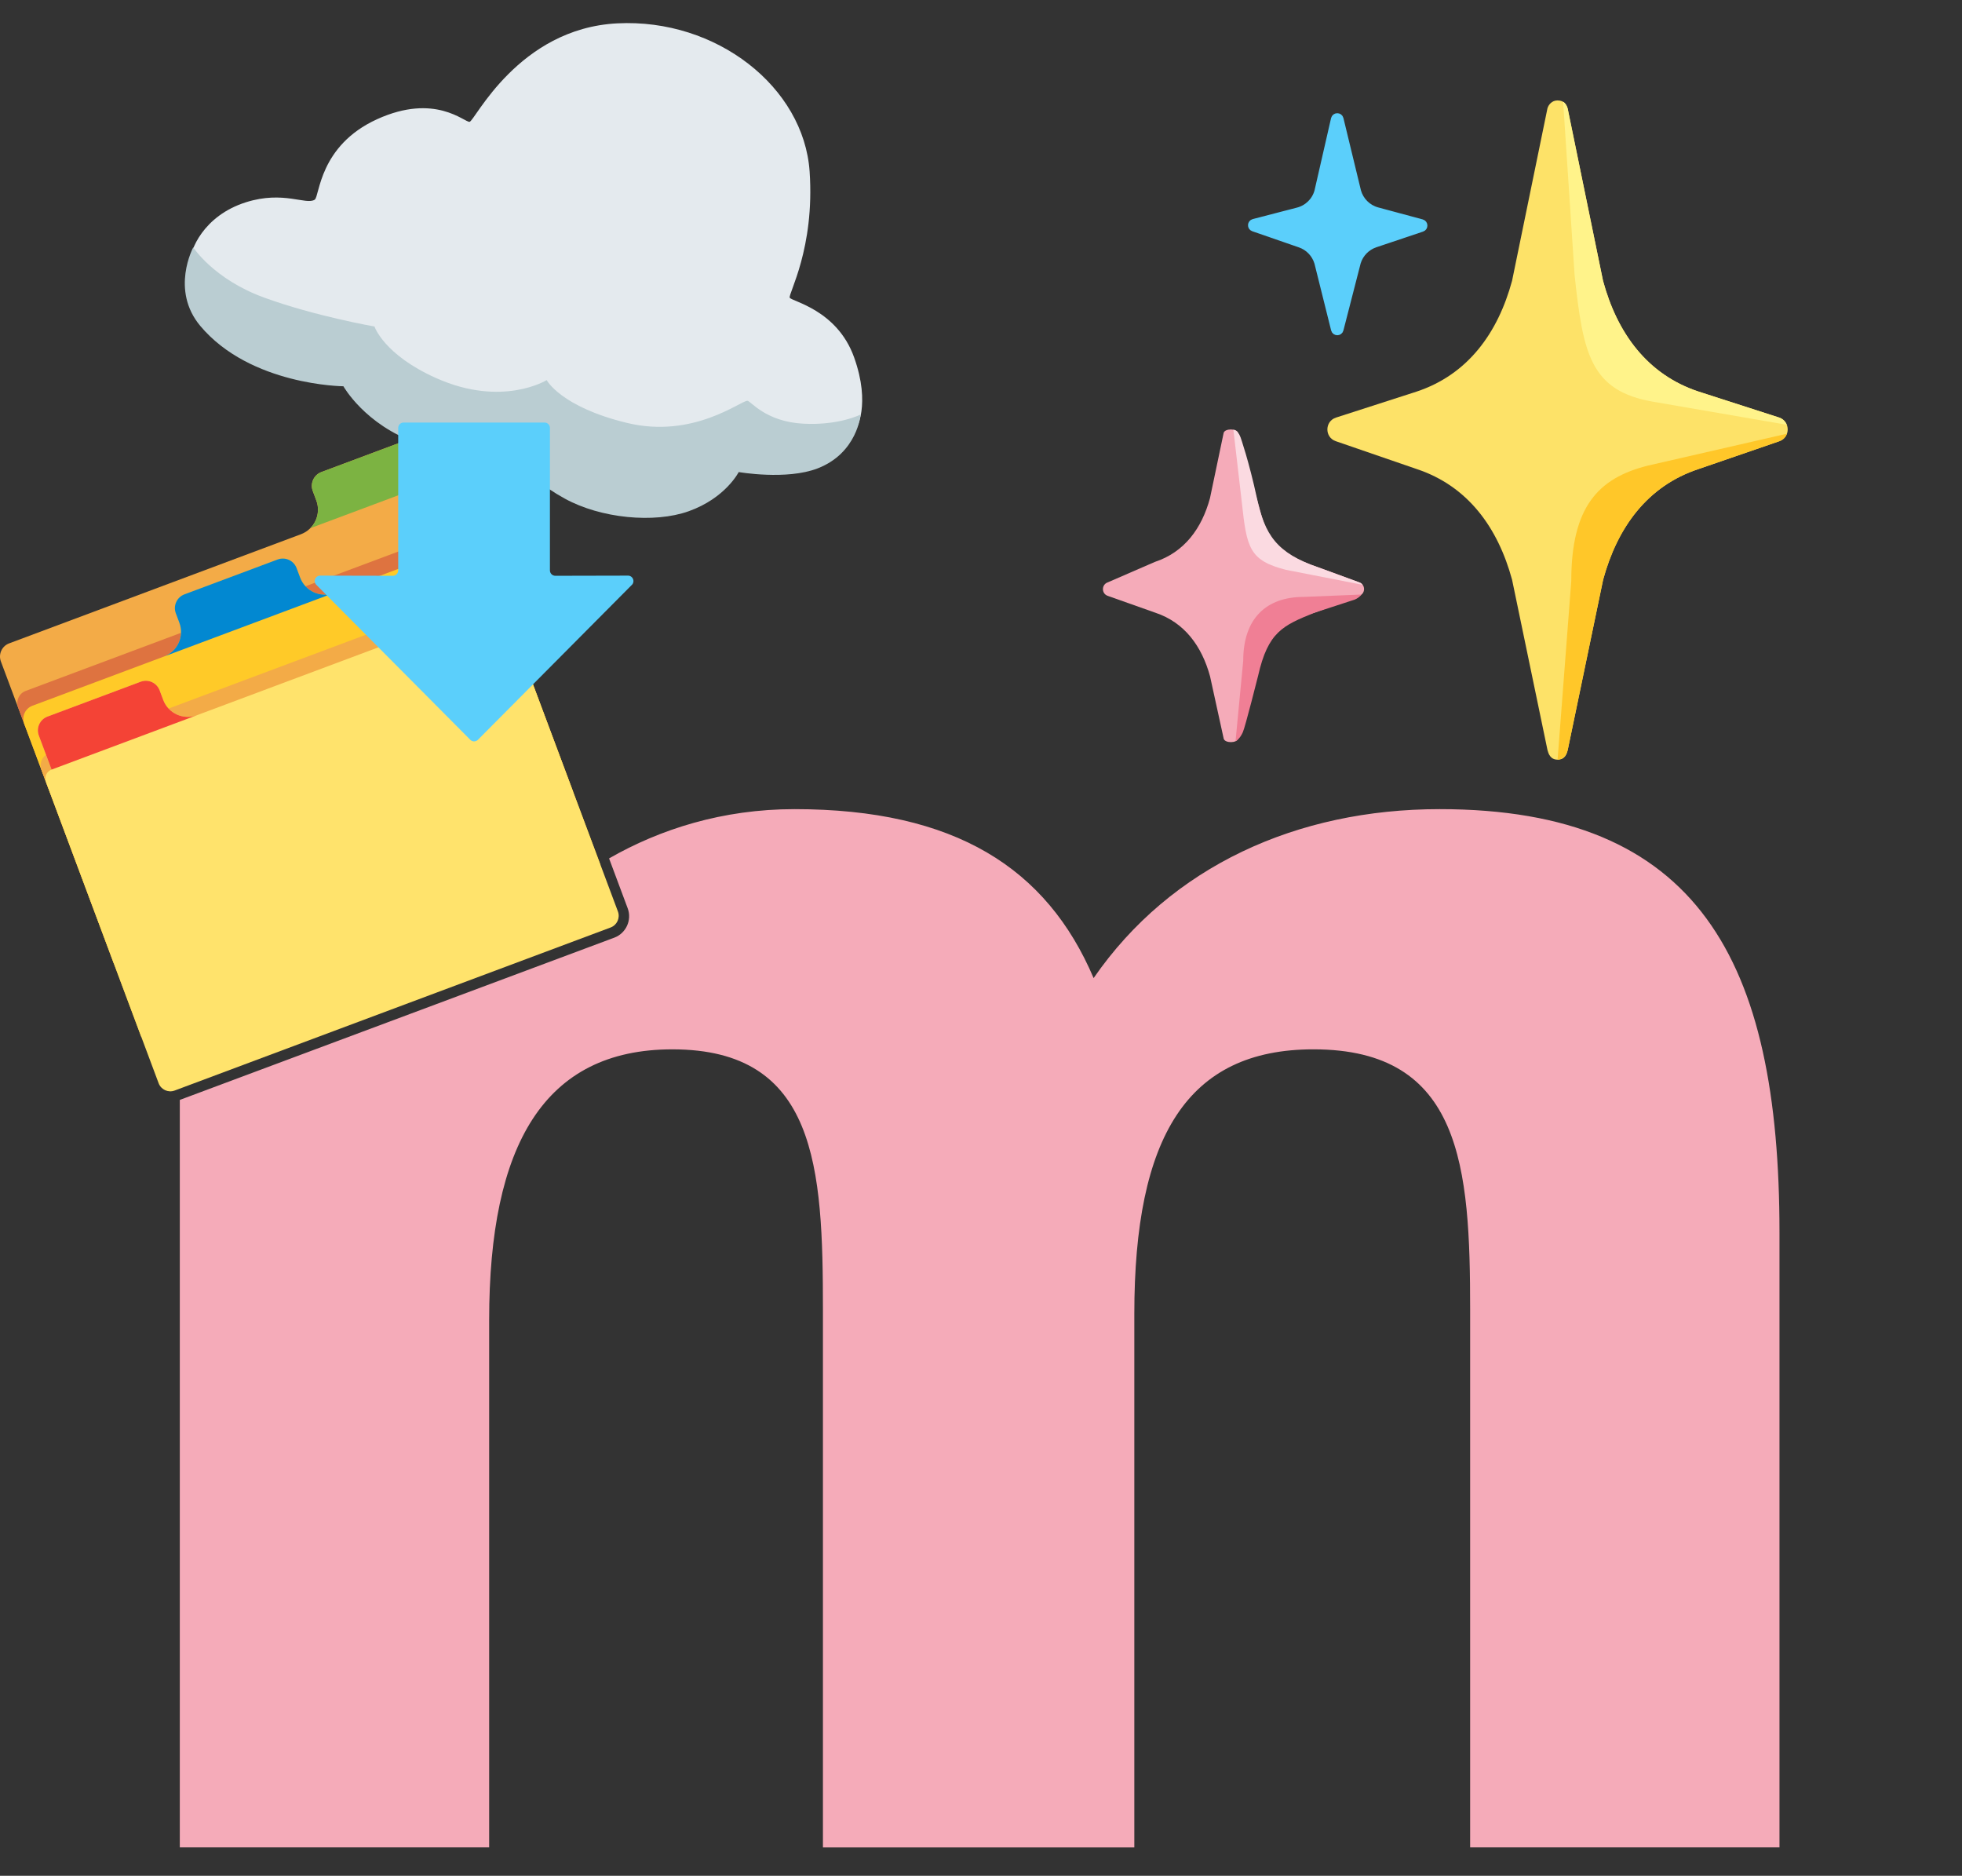
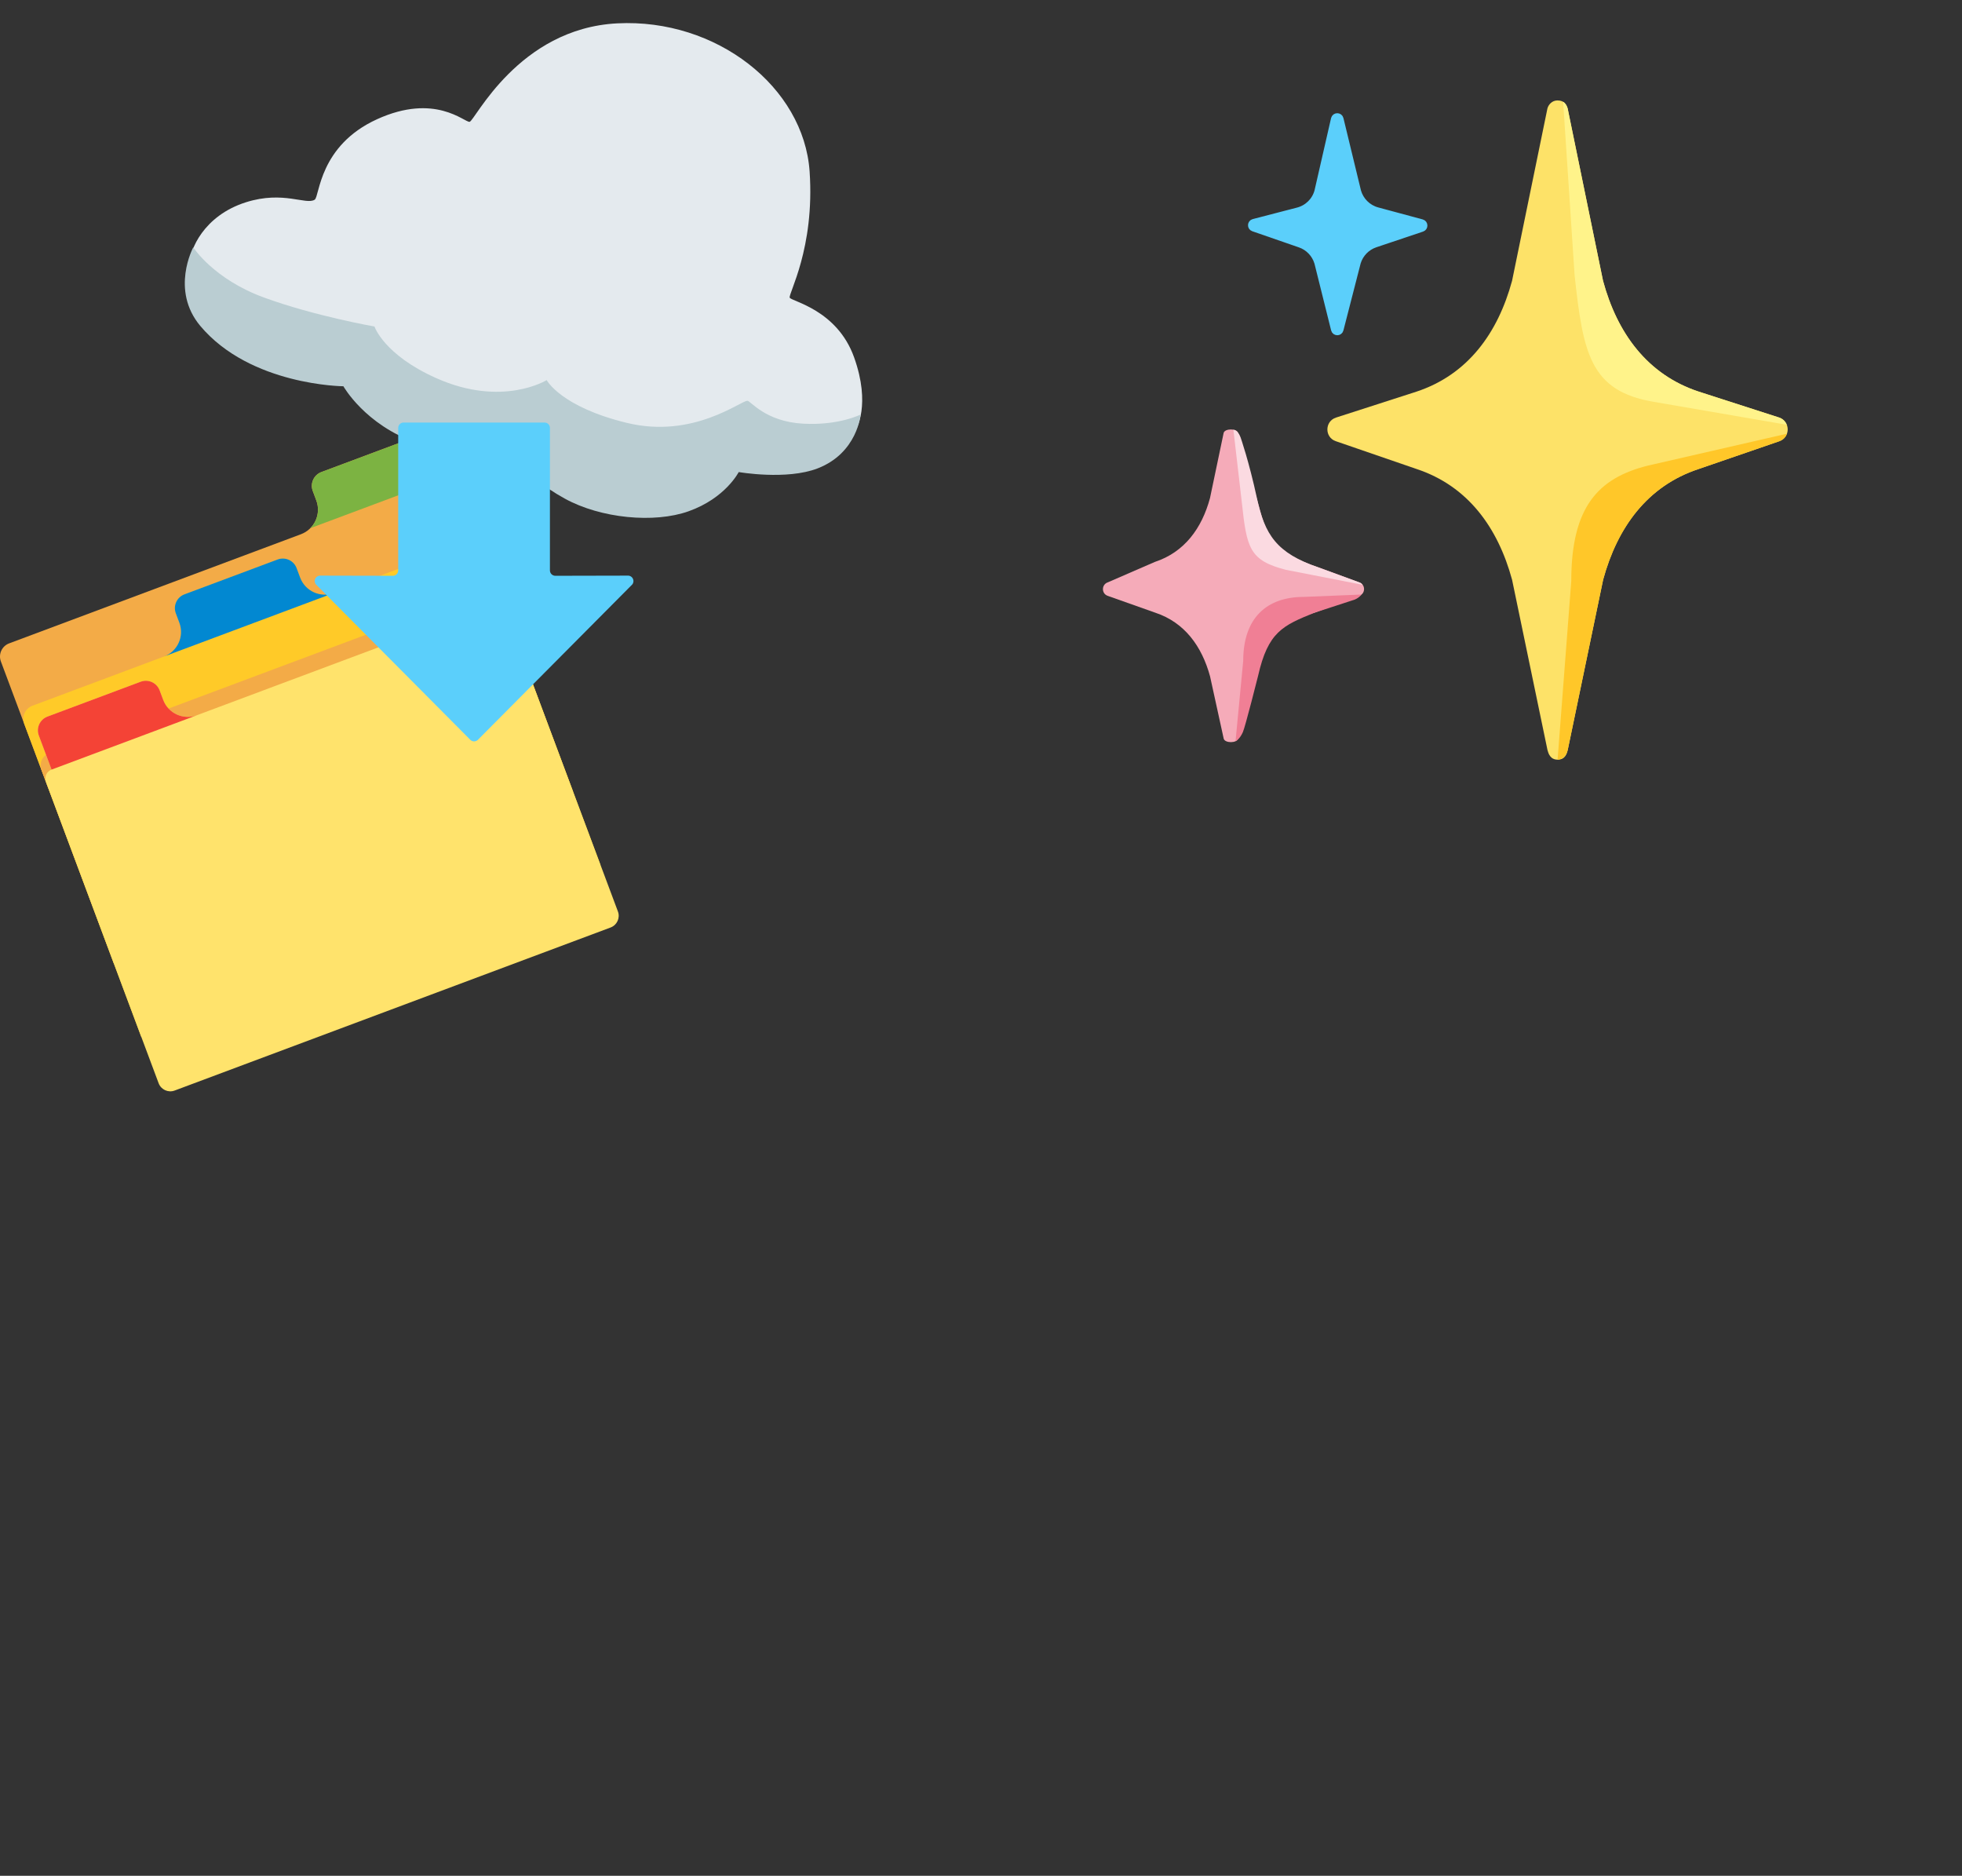
<svg xmlns="http://www.w3.org/2000/svg" xmlns:ns1="http://sodipodi.sourceforge.net/DTD/sodipodi-0.dtd" xmlns:ns2="http://www.inkscape.org/namespaces/inkscape" width="340" height="325" version="1.1" viewBox="0 0 340 325" id="svg11" ns1:docname="mmm.svg" xml:space="preserve" ns2:version="1.3.2 (091e20e, 2023-11-25, custom)">
  <rect x="0" y="0" width="340" height="325" fill="#333333" stroke="none" />
  <defs id="defs11">
    <rect x="-26.683" y="62.405" width="60.253" height="55.519" id="rect12" />
  </defs>
  <ns1:namedview id="namedview11" pagecolor="#ffffff" bordercolor="#000000" borderopacity="0.25" ns2:showpageshadow="2" ns2:pageopacity="0.0" ns2:pagecheckerboard="0" ns2:deskcolor="#d1d1d1" ns2:zoom="2" ns2:cx="205.75" ns2:cy="182.25" ns2:window-width="2560" ns2:window-height="1494" ns2:window-x="-11" ns2:window-y="-11" ns2:window-maximized="1" ns2:current-layer="svg11" />
  <g transform="translate(186.71,11.511)" id="g11">
    <path d="M 121.59,60.83 107.66,56.34 C 98.75,53.4 93.53,46.19 91.08,37.13 L 84.95,7.27 C 84.79,6.68 84.4,5.89 83.2,5.89 c -1.01,0 -1.59,0.79 -1.75,1.38 L 75.32,37.14 C 72.86,46.2 67.65,53.41 58.74,56.35 l -13.93,4.49 c -1.97,0.64 -2,3.42 -0.04,4.09 l 14.03,4.83 c 8.88,2.95 14.06,10.15 16.52,19.17 l 6.14,29.53 c 0.16,0.59 0.49,1.65 1.75,1.65 1.33,0 1.59,-1.06 1.75,-1.65 L 91.1,88.93 C 93.56,79.9 98.74,72.7 107.62,69.76 l 14.03,-4.83 c 1.94,-0.68 1.91,-3.46 -0.06,-4.1 z" fill="#fde268" id="path5" />
    <path d="m 122.91,62.08 c -0.22,-0.55 -0.65,-1.03 -1.32,-1.25 L 107.66,56.34 C 98.75,53.4 93.53,46.19 91.08,37.13 L 84.95,7.27 C 84.86,6.93 84.54,6.31 84.17,6.13 l 1.98,29.97 c 1.47,13.68 2.73,20.12 13.65,22 9.38,1.62 20.23,3.48 23.11,3.98 z" fill="#fff38a" id="path6" />
    <path d="m 122.94,63.64 -24.16,5.54 c -8.51,2.16 -13.2,7.09 -13.2,19.99 l -2.37,30.94 c 0.81,-0.08 1.47,-0.52 1.75,-1.65 L 91.1,88.93 C 93.56,79.9 98.74,72.7 107.62,69.76 l 14.03,-4.83 c 0.66,-0.24 1.08,-0.73 1.29,-1.29 z" fill="#ffc729" id="path7" />
    <path d="M 41.81,86.81 C 33.48,84.06 32.72,80.96 31.32,75.73 L 27.83,63.49 c -0.21,-0.79 -2.27,-0.79 -2.49,0 L 22.97,74.8 c -1.41,5.21 -4.41,9.35 -9.53,11.04 l -8.16,3.54 c -1.13,0.37 -1.15,1.97 -0.02,2.35 l 8.22,2.91 c 5.1,1.69 8.08,5.83 9.5,11.02 l 2.37,10.82 c 0.22,0.79 2.27,0.79 2.48,0 l 2.78,-10.77 c 1.41,-5.22 3.57,-9.37 10.5,-11.07 l 7.72,-2.91 c 1.13,-0.39 1.12,-1.99 -0.02,-2.36 z" fill="#f5abb9" id="path8" />
-     <path d="m 28.49,75.55 c 0.85,7.86 1.28,10.04 7.65,11.67 l 13.27,2.59 C 49.27,89.62 49.07,89.46 48.8,89.38 l -7,-2.57 C 34.49,84.31 32.47,81.13 31.1,74.77 29.73,68.41 28.27,64.26 28.27,64.26 c -0.51,-1.37 -1.24,-1.3 -1.24,-1.3 z" fill="#fbdae1" id="path9" />
+     <path d="m 28.49,75.55 c 0.85,7.86 1.28,10.04 7.65,11.67 l 13.27,2.59 C 49.27,89.62 49.07,89.46 48.8,89.38 l -7,-2.57 C 34.49,84.31 32.47,81.13 31.1,74.77 29.73,68.41 28.27,64.26 28.27,64.26 c -0.51,-1.37 -1.24,-1.3 -1.24,-1.3 " fill="#fbdae1" id="path9" />
    <path d="m 28.73,102.99 c 0,-7.41 4.05,-11.08 10.49,-11.08 L 49.24,91.5 c 0,0 -0.58,0.77 -1.59,1.01 l -6.54,2.13 c -5.55,2.23 -8.08,3.35 -9.8,10.94 0,0 -2.22,8.83 -2.64,9.76 -0.58,1.3 -1.27,1.57 -1.27,1.57 z" fill="#f07f95" id="path10" />
    <path d="m 59.74,28.14 c 0.56,-0.19 0.54,-0.99 -0.03,-1.15 l -7.72,-2.08 c -1.62,-0.44 -2.88,-1.69 -3.34,-3.3 L 45.61,9.06 C 45.46,8.45 44.59,8.45 44.44,9.07 l -2.86,12.5 c -0.44,1.66 -1.74,2.94 -3.4,3.37 l -7.67,1.99 c -0.57,0.15 -0.61,0.95 -0.05,1.15 l 8.09,2.8 c 1.45,0.5 2.57,1.68 3.01,3.15 l 2.89,11.59 c 0.15,0.6 1.01,0.61 1.16,0 L 48.6,33.99 c 0.45,-1.47 1.58,-2.64 3.04,-3.13 z" fill="#5bcffb" stroke="#5bcffb" stroke-miterlimit="10" id="path11" />
  </g>
  <g id="g12" transform="rotate(12.235,168.23,193.472)">
    <path style="fill:#e4eaee" d="m 23.45,62.3 c 0.72,-0.72 -1.27,-9.29 7.6,-15.91 8.87,-6.62 14.92,-2.67 15.77,-2.96 0.84,-0.28 4.79,-17.6 21.4,-22.1 16.61,-4.5 33.93,3.94 38.01,18.02 3.73,12.87 0.84,21.54 1.27,22.1 0.42,0.56 8.45,0.28 13.09,7.74 4.64,7.46 2.96,12.11 2.96,12.11 l -29.56,9.15 h -47.3 c 0,0 -41.67,-10.98 -42.09,-12.95 -0.42,-1.97 0.53,-8.37 7.32,-12.25 5.9,-3.37 10.26,-1.68 11.53,-2.95 z" id="path1-1" />
    <path style="fill:#bacdd2" d="m 35.16,92.84 c 0,0 -15.78,3.3 -26.45,-4.96 C 2.29,82.9 4.63,74.83 4.63,74.83 c 0,0 4.6,4.65 13.89,5.91 9.29,1.27 19.71,0.84 19.71,0.84 0,0 2.6,4.44 12.39,6.48 12.27,2.55 18.74,-3.73 18.74,-3.73 0,0 3.36,4.02 15.19,4.3 11.83,0.28 18.46,-7.98 19.57,-8.17 0.56,-0.09 3.82,2.87 10.28,1.83 6.15,-0.99 9.39,-3.66 9.39,-3.66 0,0 0.89,6.62 -5.3,10.7 -4.83,3.18 -13.23,3.52 -13.23,3.52 0,0 -1.28,4.91 -7.05,8.48 -5.36,3.33 -14.6,4.44 -21.44,2.4 -8.59,-2.56 -10.72,-6.47 -10.72,-6.47 0,0 -6.4,3.75 -16.4,2.48 -9.45,-1.18 -14.49,-6.9 -14.49,-6.9 z" id="path2-6" />
  </g>
-   <path id="text12" style="-inkscape-font-specification:'Atkinson Hyperlegible Bold';fill:#f5abb9;stroke-width:6.225;stroke-linecap:round;stroke-linejoin:round;stroke-dasharray:6.225, 49.8;paint-order:stroke fill markers" d="m 137.67,140.193 c -12.484,0 -23.33,3.489 -32.123,8.537 l 3.232,8.656 c 0.754,2.02 -0.294,4.316 -2.314,5.07 L 31.159,190.574 V 320.066 H 84.766 V 228.719 c 0,-30.331 9.523,-46.908 31.742,-46.908 25.041,0 26.1,20.456 26.1,45.145 v 93.111 h 53.961 V 227.66 c 0,-30.684 9.17,-45.85 31.037,-45.85 25.746,0 27.158,20.456 27.158,45.145 v 93.111 h 53.607 V 213.552 c 0,-47.26 -14.107,-73.359 -58.898,-73.359 -24.688,0 -46.555,9.876 -59.957,29.273 -8.112,-19.045 -23.983,-29.273 -51.846,-29.273 z" ns1:nodetypes="sccccccsssccsssccsscs" />
  <g id="path16" transform="matrix(0.714,-0.267,0.267,0.714,-10.764,99.385)" />
  <g id="g8" transform="matrix(0.714,-0.267,0.267,0.714,-10.764,103.385)" style="display:inline">
    <path style="fill:#f3ab47" d="M 88.24,9.65 V 7.35 C 88.24,5.5 89.74,4 91.59,4 h 22.62 c 1.85,0 3.35,1.5 3.35,3.35 v 8.26 0 c 1.2,0 2.17,0.97 2.17,2.17 V 92.1 H 8.26 V 18.81 c 0,-1.77 1.43,-3.2 3.2,-3.2 h 70.81 c 3.3,0 5.97,-2.67 5.97,-5.96 z" id="path1-4" />
-     <path style="fill:#de7340" d="m 8.26,34.42 v -4.43 c 0,-1.62 1.31,-2.94 2.94,-2.94 h 105.6 c 1.62,0 2.94,1.31 2.94,2.94 v 4.43 z" id="path2-96" />
    <path style="fill:#ffca28" d="m 78.66,24.78 v -2.3 c 0,-1.85 -1.5,-3.35 -3.35,-3.35 H 52.69 c -1.85,0 -3.35,1.5 -3.35,3.35 v 2.3 c 0,3.29 -2.67,5.96 -5.96,5.96 H 11.46 c -1.77,0 -3.2,1.43 -3.2,3.2 v 75.94 H 119.73 V 33.94 c 0,-1.77 -1.43,-3.2 -3.2,-3.2 H 84.62 c -3.29,0 -5.96,-2.67 -5.96,-5.96 z" id="path3-3" />
    <path style="fill:#f3ab47" d="m 8.26,49.66 v -4.54 c 0,-1.62 1.31,-2.94 2.94,-2.94 h 105.6 c 1.62,0 2.94,1.31 2.94,2.94 v 4.43 z" id="path4-2" />
    <path style="fill:#ffe36c" d="m 39.76,39.9 v -2.3 c 0,-1.85 -1.5,-3.35 -3.35,-3.35 H 13.79 c -1.85,0 -3.35,1.5 -3.35,3.35 v 8.26 0 c -1.2,0 -2.17,0.97 -2.17,2.17 v 73.13 c 0,1.56 1.27,2.83 2.83,2.83 h 105.81 c 1.56,0 2.83,-1.27 2.83,-2.83 v -72.1 c 0,-1.77 -1.43,-3.2 -3.2,-3.2 H 45.72 c -3.29,0 -5.96,-2.67 -5.96,-5.96 z" id="path5-1" />
    <path style="fill:#f44336" d="m 39.76,39.9 v -2.3 c 0,-1.85 -1.5,-3.35 -3.35,-3.35 H 13.79 c -1.85,0 -3.35,1.5 -3.35,3.35 v 8.26 h 35.29 c -3.3,0 -5.97,-2.67 -5.97,-5.96 z" id="path6-1" />
    <path style="fill:#0288d1" d="m 78.66,24.78 v -2.3 c 0,-1.85 -1.5,-3.35 -3.35,-3.35 H 52.69 c -1.85,0 -3.35,1.5 -3.35,3.35 v 2.3 c 0,3.29 -2.67,5.96 -5.96,5.96 h 41.25 c -3.3,0 -5.97,-2.67 -5.97,-5.96 z" id="path7-8" />
    <path style="fill:#7cb342" d="M 117.56,15.07 V 7.35 C 117.56,5.5 116.06,4 114.21,4 H 91.59 c -1.85,0 -3.35,1.5 -3.35,3.35 v 2.3 c 0,2.41 -1.44,4.49 -3.5,5.42 z" id="path8-7" />
  </g>
  <g id="g7" transform="matrix(1.375,0,0,1.375,296.03,-307.14)">
    <g id="g6" style="fill:#5bcffb;fill-opacity:1" transform="translate(-4.695,-1.252)">
      <path style="fill:#5bcffb;fill-opacity:1" d="m -141.292,296.501 v -17.95 c 0,-0.38 -0.3,-0.68 -0.68,-0.68 h -8.88 -8.88 c -0.38,0 -0.68,0.3 -0.68,0.68 v 17.95 c 0,0.38 -0.31,0.68 -0.68,0.68 l -9.16,-0.02 c -0.58,0 -0.9,0.67 -0.52,1.12 l 19.4,19.52 c 0.27,0.33 0.77,0.33 1.05,0 l 19.4,-19.52 c 0.37,-0.44 0.05,-1.12 -0.52,-1.12 l -9.16,0.02 c -0.39,0 -0.69,-0.31 -0.69,-0.68 z" id="path1-6" />
    </g>
  </g>
  <g id="g19" transform="matrix(0.714,-0.267,0.267,0.714,-10.764,99.385)">
	
	
	
	
	
	
	
	
</g>
</svg>